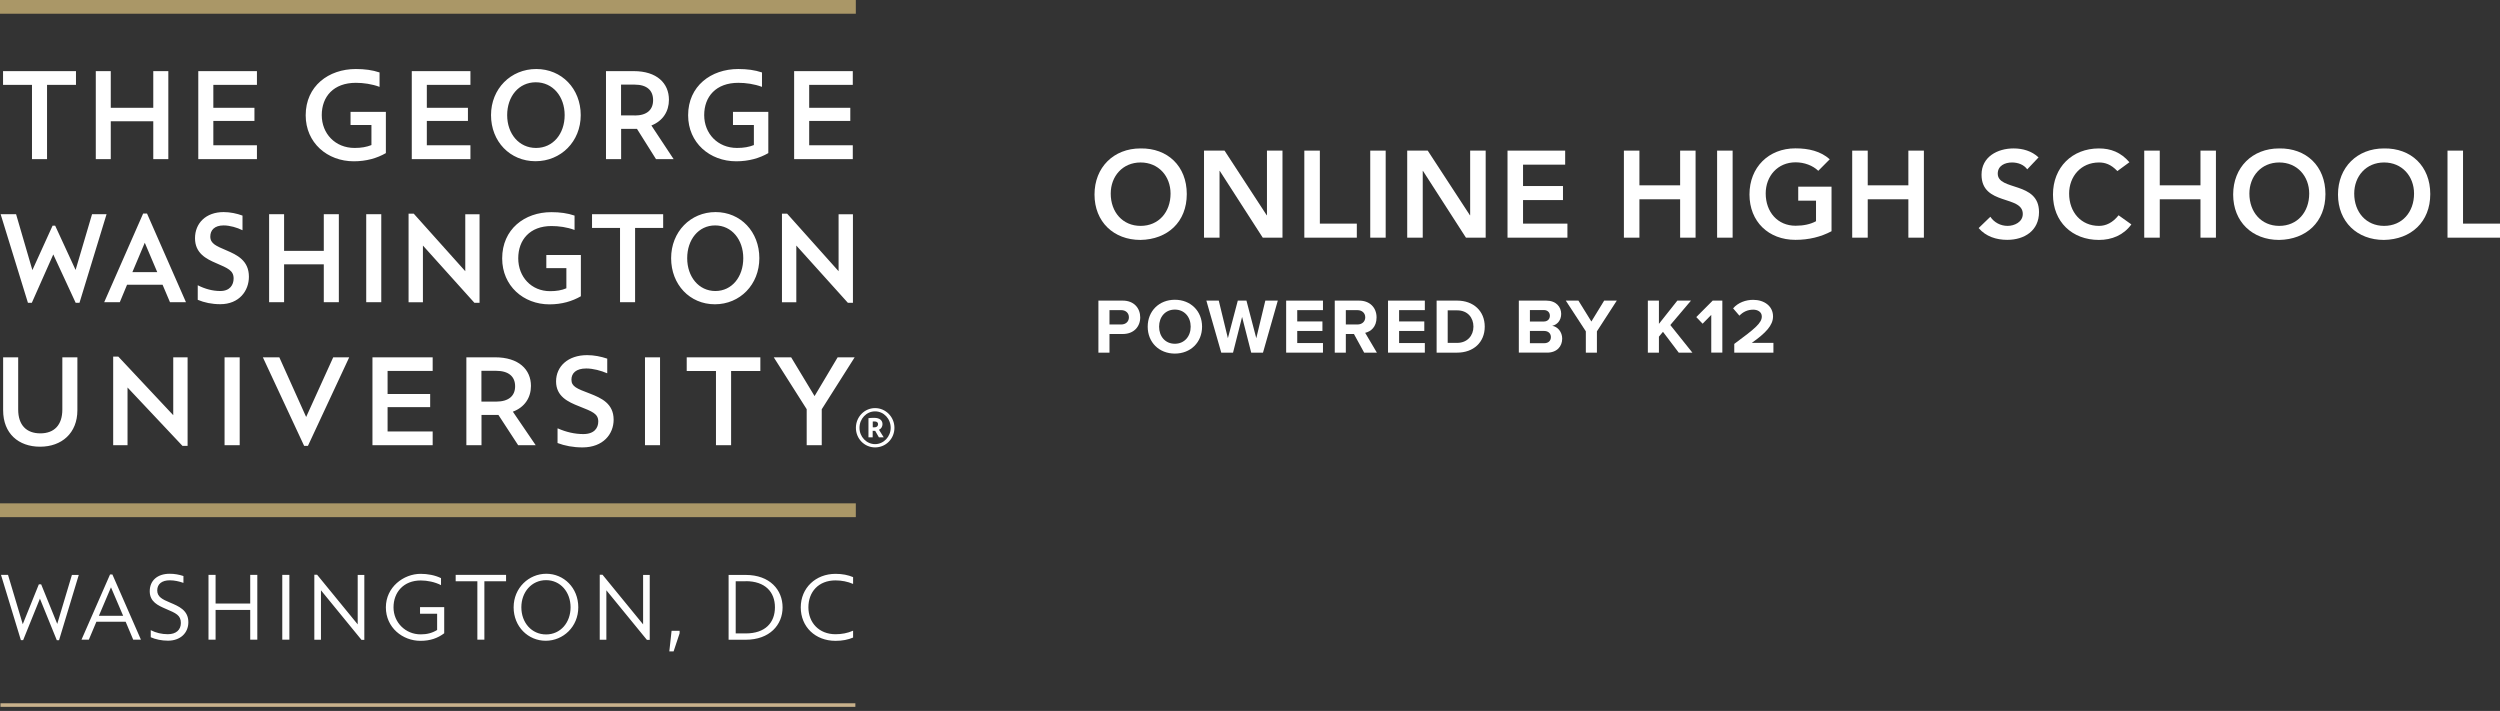
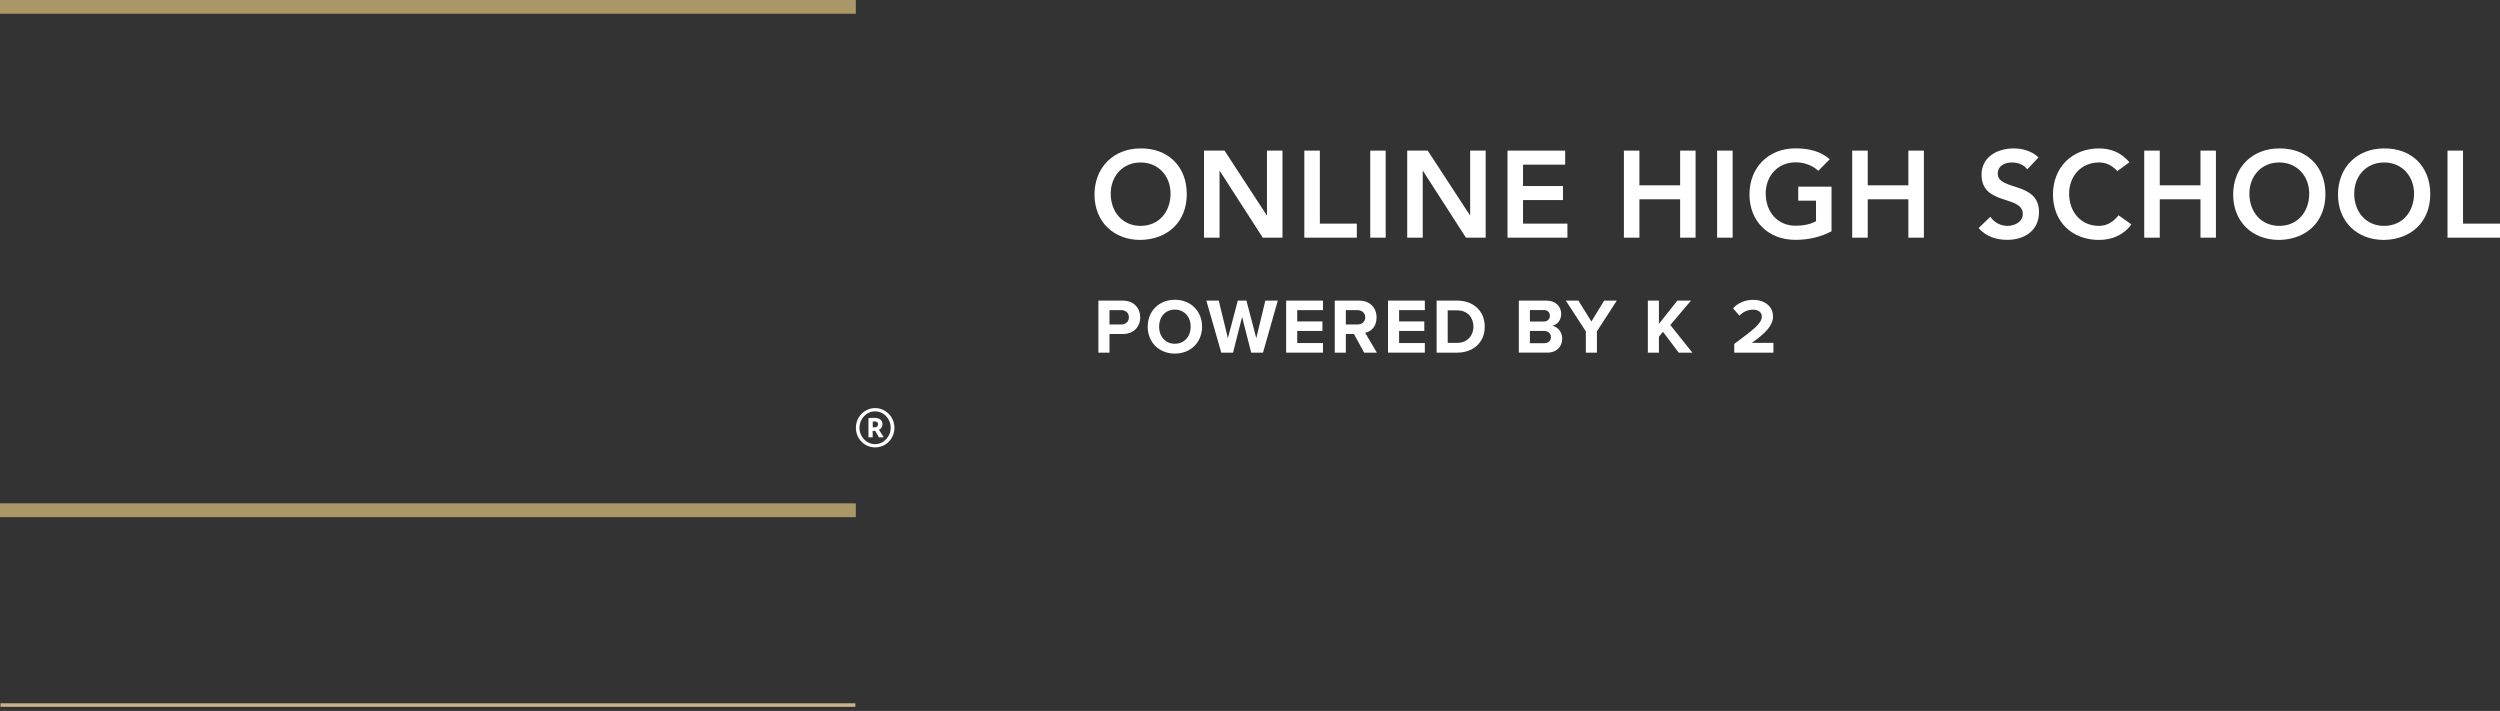
<svg xmlns="http://www.w3.org/2000/svg" fill="none" height="91" viewBox="0 0 320 91" width="320">
  <rect x="0" y="0" width="320" height="91" fill="#333333" stroke="none" />
  <g fill="#fff">
    <path d="m140.596 38.478h3.115c1.448 0 2.237.979 2.237 2.147s-.799 2.127-2.237 2.127h-1.697v2.386h-1.418zm2.926 1.218h-1.508v1.837h1.508c.559 0 .978-.359.978-.918s-.419-.918-.978-.918z" />
    <path d="m150.381 38.369c2.016 0 3.484 1.438 3.484 3.445s-1.468 3.445-3.484 3.445c-2.017 0-3.475-1.438-3.475-3.445s1.468-3.445 3.475-3.445zm0 1.258c-1.228 0-2.017.939-2.017 2.187 0 1.248.789 2.187 2.017 2.187s2.026-.949 2.026-2.187c0-1.238-.798-2.187-2.026-2.187z" />
    <path d="m158.987 40.565-1.158 4.573h-1.508l-1.907-6.659h1.588l1.168 4.812 1.268-4.812h1.108l1.258 4.812 1.158-4.812h1.597l-1.896 6.659h-1.508z" />
    <path d="m164.628 38.478h4.712v1.218h-3.294v1.448h3.225v1.218h-3.225v1.548h3.294v1.228h-4.712z" />
    <path d="m173.304 42.752h-1.038v2.386h-1.418v-6.659h3.115c1.388 0 2.237.909 2.237 2.147s-.739 1.807-1.458 1.977l1.498 2.536h-1.628zm.45-3.055h-1.488v1.837h1.488c.569 0 .998-.359.998-.918s-.429-.918-.998-.918z" />
    <path d="m177.667 38.478h4.712v1.218h-3.294v1.448h3.225v1.218h-3.225v1.548h3.294v1.228h-4.712z" />
    <path d="m183.887 38.478h2.626c2.087 0 3.534 1.328 3.534 3.335s-1.447 3.325-3.534 3.325h-2.626zm2.626 5.411c1.318 0 2.087-.949 2.087-2.077s-.719-2.087-2.087-2.087h-1.208v4.163z" />
    <path d="m194.41 38.478h3.505c1.268 0 1.917.809 1.917 1.697 0 .839-.52 1.398-1.149 1.528.709.11 1.278.799 1.278 1.637 0 .998-.669 1.797-1.937 1.797h-3.614zm3.195 2.676c.479 0 .779-.31.779-.739s-.3-.729-.779-.729h-1.777v1.468zm.05 2.776c.539 0 .859-.309.859-.789 0-.419-.3-.779-.859-.779h-1.827v1.567z" />
    <path d="m202.987 42.412-2.566-3.934h1.617l1.658 2.676 1.637-2.676h1.617l-2.545 3.934v2.726h-1.418z" />
    <path d="m212.861 42.472-.519.619v2.047h-1.418v-6.659h1.418v2.975l2.356-2.975h1.747l-2.646 3.125 2.826 3.534h-1.747z" />
-     <path d="m219.041 40.306-1.108 1.128-.809-.849 2.097-2.107h1.238v6.659h-1.418z" />
    <path d="m221.986 44.02c2.726-2.007 3.525-2.696 3.525-3.514 0-.579-.53-.869-1.089-.869-.749 0-1.328.299-1.777.769l-.809-.939c.649-.749 1.638-1.088 2.566-1.088 1.418 0 2.546.799 2.546 2.127 0 1.138-.938 2.127-2.725 3.385h2.775v1.248h-5.012z" />
    <path d="m145.997 28.913c2.317 0 3.834-1.767 3.834-4.133 0-2.216-1.527-3.984-3.834-3.984-2.306 0-3.824 1.767-3.824 3.984 0 2.376 1.528 4.133 3.824 4.133zm-.02-9.914c3.475-.06 5.931 2.266 5.931 5.841s-2.456 5.811-5.931 5.871c-3.434 0-5.88-2.326-5.88-5.811 0-3.485 2.456-5.901 5.88-5.901z" />
    <path d="m154.114 19.279h2.626l5.401 8.277h.03v-8.277h1.987v11.142h-2.526l-5.501-8.546h-.03v8.546h-1.987z" />
    <path d="m166.954 19.279h1.987v9.345h4.732v1.797h-6.719z" />
    <path d="m175.391 19.279h1.976v11.142h-1.976z" />
    <path d="m180.123 19.279h2.626l5.401 8.277h.03v-8.277h1.987v11.142h-2.526l-5.501-8.546h-.03v8.546h-1.987z" />
    <path d="m192.962 19.279h7.379v1.797h-5.392v2.736h5.112v1.797h-5.112v3.015h5.681v1.797h-7.668z" />
    <path d="m207.859 19.279h1.987v4.443h5.211v-4.443h1.977v11.142h-1.977v-4.912h-5.211v4.912h-1.987z" />
    <path d="m219.79 19.279h1.986v11.142h-1.986z" />
    <path d="m234.426 29.603c-1.357.719-2.895 1.098-4.612 1.098-3.435 0-5.881-2.326-5.881-5.811 0-3.484 2.456-5.901 5.881-5.901 1.697 0 3.225.359 4.393 1.398l-1.468 1.478c-.709-.689-1.797-1.088-2.905-1.088-2.297 0-3.824 1.767-3.824 3.984 0 2.376 1.527 4.133 3.824 4.133 1.008 0 1.917-.19 2.616-.579v-2.626h-2.277v-1.797h4.263v5.701z" />
    <path d="m237.082 19.279h1.987v4.443h5.202v-4.443h1.986v11.142h-1.986v-4.912h-5.202v4.912h-1.987z" />
    <path d="m259.486 21.676c-.429-.599-1.178-.879-1.947-.879-.908 0-1.827.409-1.827 1.428 0 2.236 5.282.958 5.282 4.922 0 2.396-1.887 3.554-4.074 3.554-1.388 0-2.735-.429-3.654-1.508l1.498-1.448c.489.739 1.318 1.168 2.206 1.168.889 0 1.947-.499 1.947-1.528 0-2.436-5.281-1.038-5.281-5.022 0-2.296 2.046-3.365 4.103-3.365 1.168 0 2.326.33 3.195 1.148z" />
    <path d="m271.018 21.895c-.819-.869-1.577-1.098-2.346-1.098-2.296 0-3.824 1.767-3.824 3.984 0 2.376 1.528 4.133 3.824 4.133.898 0 1.757-.409 2.506-1.358l1.637 1.168c-1.008 1.388-2.516 1.987-4.153 1.987-3.435 0-5.881-2.326-5.881-5.811 0-3.485 2.456-5.901 5.881-5.901 1.507 0 2.805.489 3.904 1.767l-1.538 1.128z" />
    <path d="m274.462 19.279h1.987v4.443h5.212v-4.443h1.977v11.142h-1.977v-4.912h-5.212v4.912h-1.987z" />
    <path d="m291.745 28.913c2.317 0 3.834-1.767 3.834-4.133 0-2.216-1.527-3.984-3.834-3.984-2.306 0-3.824 1.767-3.824 3.984 0 2.376 1.528 4.133 3.824 4.133zm-.02-9.914c3.475-.06 5.931 2.266 5.931 5.841s-2.456 5.811-5.931 5.871c-3.434 0-5.88-2.326-5.88-5.811 0-3.485 2.456-5.901 5.88-5.901z" />
    <path d="m305.164 28.913c2.316 0 3.834-1.767 3.834-4.133 0-2.216-1.528-3.984-3.834-3.984-2.307 0-3.824 1.767-3.824 3.984 0 2.376 1.527 4.133 3.824 4.133zm-.02-9.914c3.474-.06 5.93 2.266 5.93 5.841s-2.456 5.811-5.93 5.871c-3.435 0-5.881-2.326-5.881-5.811 0-3.485 2.456-5.901 5.881-5.901z" />
    <path d="m313.281 19.279h1.987v9.345h4.732v1.797h-6.719z" />
-     <path d="m109.186 38.758h-.659l-6.599-7.328v7.258h-1.837v-11.342h.659l6.589 7.368v-7.288h1.837v11.342zm-14.047-5.711c0-2.376-1.478-4.193-3.604-4.193s-3.574 1.817-3.574 4.193c0 2.376 1.478 4.203 3.604 4.203s3.574-1.817 3.574-4.203zm-9.235 0c0-3.375 2.476-5.901 5.691-5.901s5.601 2.526 5.601 5.901c0 3.375-2.476 5.901-5.691 5.901-3.215 0-5.601-2.526-5.601-5.901zm-4.613 5.631h-1.927v-9.505h-3.584v-1.757h9.105v1.757h-3.594zm-8.786-4.353h-2.576v-1.687h4.423v5.282c-1.108.639-2.436 1.038-4.024 1.038-3.325 0-6.05-2.366-6.05-5.881 0-3.734 2.865-5.921 6.29-5.921 1.108 0 2.067.13 2.975.439v1.837h-.01c-.959-.359-2.017-.499-2.945-.499-2.766 0-4.253 1.767-4.253 4.133s1.667 4.203 4.074 4.203c.819 0 1.478-.11 2.087-.369v-2.556zm-11.122 4.433h-.659l-6.59-7.328v7.258h-1.837v-11.342h.659l6.599 7.368v-7.288h1.827v11.342zm-12.58-.08h-1.927v-11.262h1.927zm-5.431 0h-1.927v-4.842h-5.082v4.842h-1.917v-11.262h1.917v4.692h5.082v-4.692h1.927zm-18.041-2.157c.919.469 1.897.729 2.865.729 1.238 0 1.707-.789 1.707-1.607 0-1.028-.759-1.318-2.206-1.947-1.318-.559-2.736-1.288-2.736-3.205 0-1.917 1.388-3.345 3.664-3.345.839 0 1.677.18 2.416.449v1.867h-.02c-.659-.33-1.607-.609-2.396-.609-1.168 0-1.707.609-1.707 1.428 0 .918.789 1.218 2.067 1.767 1.348.579 2.875 1.288 2.875 3.375 0 1.797-1.238 3.514-3.664 3.514-1.098 0-2.047-.21-2.885-.559v-1.867h.01zm-8.387-1.687h3.185l-1.597-3.764zm4.812 3.844-.949-2.236h-4.543l-.928 2.236h-1.997l4.982-11.342h.499l4.982 11.342h-2.057zm-12.071.08-2.865-6.19-2.746 6.19h-.499l-3.494-11.342h1.977l2.087 7.159 2.586-5.691h.329l2.616 5.671 2.107-7.139h1.857l-3.465 11.342h-.499zm93.571 18.231v-4.613l-4.214-6.639h2.227l2.995 4.962 2.955-4.962h2.177l-4.213 6.649v4.603h-1.917zm-9.685 0h-1.927v-9.505h-3.744v-1.747h9.425v1.747h-3.744v9.505zm-9.086 0h-1.927v-11.252h1.927zm-13.089-2.157c1.048.469 2.167.729 3.265.729 1.418 0 1.917-.789 1.917-1.607 0-.998-.739-1.268-2.446-1.947-1.428-.559-2.955-1.268-2.955-3.185 0-1.917 1.518-3.365 3.974-3.365.899 0 1.767.18 2.576.449v1.867h-.03c-.739-.32-1.767-.609-2.656-.609-1.308 0-1.897.609-1.897 1.428 0 .889.679 1.148 2.366 1.787 1.458.569 3.035 1.268 3.035 3.345 0 1.817-1.318 3.544-3.994 3.544-1.188 0-2.266-.21-3.185-.559v-1.867h.03zm-7.907-3.425c1.637 0 2.446-.739 2.446-1.967 0-1.228-.809-1.977-2.446-1.977h-1.867v3.944zm-1.867 5.581h-1.927v-11.252h3.684c3.015 0 4.583 1.558 4.583 3.664 0 1.478-.789 2.726-2.316 3.295l2.925 4.293h-2.246l-2.526-3.874h-2.167v3.874zm-6.24 0h-7.708v-11.252h7.708v1.747h-5.771v2.945h5.451v1.687h-5.451v3.115h5.771zm-16.454.08-5.282-11.332h2.107l3.434 7.638 3.465-7.638h2.047l-5.282 11.332h-.499zm-8.247-.08h-1.937v-11.252h1.937zm-6.669.08h-.659l-7.029-7.468v7.388h-1.837v-11.342h.659l7.029 7.498v-7.408h1.837zm-14.107-4.553c0 2.925-2.007 4.663-4.772 4.663-2.766 0-4.732-1.687-4.732-4.663v-6.779h1.927v6.689c0 1.977 1.048 3.045 2.835 3.045s2.816-1.078 2.816-3.045v-6.689h1.927zm99.252-32.149h-7.508v-11.262h7.508v1.757h-5.581v2.935h5.262v1.687h-5.262v3.115h5.581v1.757zm-12.67-4.363h-2.666v-1.687h4.523v5.282c-1.128.649-2.496 1.048-4.104 1.048-3.395 0-6.16-2.366-6.16-5.891 0-3.734 2.925-5.921 6.42-5.921 1.138 0 2.107.13 3.035.439v1.847c-.979-.369-2.077-.519-3.035-.519-2.856 0-4.363 1.767-4.363 4.133 0 2.366 1.727 4.203 4.203 4.203.859 0 1.528-.12 2.157-.369v-2.556zm-15.256-1.218c1.587 0 2.366-.739 2.366-1.967 0-1.228-.769-1.987-2.366-1.987h-1.737v3.944h1.737zm-1.737 5.581h-1.927v-11.262h3.554c2.965 0 4.503 1.557 4.503 3.664 0 1.488-.769 2.706-2.246 3.295l2.845 4.303h-2.256l-2.436-3.874h-2.027v3.874zm-7.218-5.631c0-2.376-1.508-4.203-3.694-4.203s-3.664 1.817-3.664 4.203 1.508 4.203 3.694 4.203c2.187 0 3.664-1.817 3.664-4.203zm-9.425 0c0-3.375 2.526-5.901 5.791-5.901s5.691 2.526 5.691 5.901c0 3.375-2.526 5.901-5.791 5.901s-5.691-2.526-5.691-5.901zm-2.636 5.631h-7.508v-11.262h7.508v1.757h-5.581v2.935h5.262v1.687h-5.262v3.115h5.581v1.757zm-12.68-4.363h-2.666v-1.687h4.523v5.282c-1.128.649-2.496 1.048-4.104 1.048-3.395 0-6.16-2.366-6.16-5.891 0-3.734 2.925-5.921 6.42-5.921 1.138 0 2.107.13 3.035.439v1.847c-.979-.369-2.077-.519-3.035-.519-2.855 0-4.363 1.767-4.363 4.133 0 2.366 1.717 4.203 4.203 4.203.859 0 1.528-.12 2.156-.369v-2.556zm-14.647 4.363h-7.508v-11.262h7.508v1.757h-5.581v2.935h5.262v1.687h-5.262v3.115h5.581v1.757zm-11.342 0h-1.927v-4.842h-5.441v4.842h-1.917v-11.262h1.917v4.692h5.441v-4.692h1.927zm-15.525 0h-1.927v-9.505h-3.704v-1.757h9.335v1.757h-3.704zm103.175 60.374v.869c-.649.27-1.368.419-2.246.419-2.596 0-4.453-1.797-4.453-4.283 0-2.486 1.907-4.293 4.453-4.293.888 0 1.597.15 2.246.419v.869h-.01c-.689-.299-1.457-.449-2.246-.449-2.187 0-3.465 1.488-3.465 3.445 0 1.957 1.348 3.445 3.475 3.445.779 0 1.547-.14 2.236-.449h.01zm-13.748-6.34h-1.278v6.679h1.278c2.526 0 3.744-1.398 3.744-3.345s-1.238-3.345-3.744-3.345zm-2.187-.809h2.187c3.095 0 4.723 1.917 4.723 4.153 0 2.236-1.648 4.143-4.723 4.143h-2.187zm-7.039 9.784h-.549l.289-2.636h1.028v.32zm-3.415-1.468-5.192-6.35v6.33h-.849v-8.317h.359l5.192 6.35v-6.33h.849v8.317h-.369zm-9.774-4.173c0-1.957-1.298-3.474-3.135-3.474s-3.165 1.508-3.165 3.474c0 1.967 1.318 3.474 3.165 3.474s3.135-1.518 3.135-3.474zm-7.288 0c0-2.486 1.947-4.293 4.183-4.293 2.236 0 4.093 1.797 4.093 4.293 0 2.496-1.937 4.283-4.173 4.283-2.236 0-4.104-1.797-4.104-4.283zm-4.643 4.143v-7.478h-2.776v-.819h6.45v.819h-2.776v7.478zm-5.142-3.315h-2.196v-.849h3.095v3.345c-.829.629-1.797.969-3.035.969-2.296 0-4.433-1.697-4.433-4.283s2.256-4.293 4.453-4.293c.889 0 1.827.17 2.606.549v.898c-.789-.409-1.767-.599-2.586-.599-2.207 0-3.494 1.508-3.494 3.445s1.538 3.454 3.465 3.454c.819 0 1.458-.16 2.117-.559v-2.077zm-9.685 3.345-5.192-6.35v6.33h-.849v-8.317h.359l5.192 6.35v-6.33h.849v8.317h-.369zm-10.144-.03v-8.297h.909v8.297zm-4.103 0v-3.804h-4.433v3.804h-.908v-8.297h.908v3.674h4.433v-3.674h.908v8.297zm-12.75-1.218h.01c.689.349 1.418.519 2.196.519 1.048 0 1.667-.549 1.667-1.438 0-.998-.649-1.258-1.907-1.797-1.018-.439-2.077-.909-2.077-2.266s.968-2.236 2.556-2.236c.609 0 1.178.1 1.757.289v.879c-.569-.2-1.168-.33-1.747-.33-1.008 0-1.607.469-1.607 1.298 0 .829.679 1.148 1.627 1.548 1.098.469 2.356.959 2.356 2.516 0 1.378-1.018 2.366-2.606 2.366-.789 0-1.587-.16-2.207-.439v-.928zm-6.62-1.837h3.105l-1.558-3.644zm4.393 3.055-.968-2.296h-3.744l-.968 2.296h-.939l3.654-8.347h.299l3.654 8.347zm-9.784.06-2.157-5.311-2.147 5.311h-.29l-2.546-8.357h.899l1.887 6.32 2.057-5.102h.3l2.057 5.062 1.877-6.27h.879l-2.526 8.357h-.3z" />
  </g>
  <path d="m0 1.757v-1.757h109.545v1.757zm0 64.437v-1.767h109.545v1.767z" fill="#aa9767" />
  <path d="m109.555 54.762c0-1.398 1.098-2.526 2.456-2.526s2.476 1.128 2.476 2.526-1.098 2.506-2.476 2.506-2.456-1.128-2.456-2.506zm4.453 0c0-1.158-.879-2.107-1.997-2.107s-1.997.958-1.997 2.107.899 2.087 1.997 2.087c1.099 0 1.997-.959 1.997-2.087zm-2.835-1.238c.199-.03.459-.04.718-.04.739 0 1.069.349 1.069.809 0 .299-.16.589-.45.719l.609.969h-.619l-.479-.839c-.06.01-.1.01-.13.01-.039 0-.099 0-.189-.01v.839h-.539v-2.456zm.539 1.168c.09.01.14.01.199.01.3 0 .48-.15.48-.409 0-.22-.16-.349-.45-.349-.089 0-.159 0-.229.01v.719z" fill="#fff" />
  <path d="m109.486 90.018h-109.426v.459h109.426z" fill="#c8b18b" />
</svg>